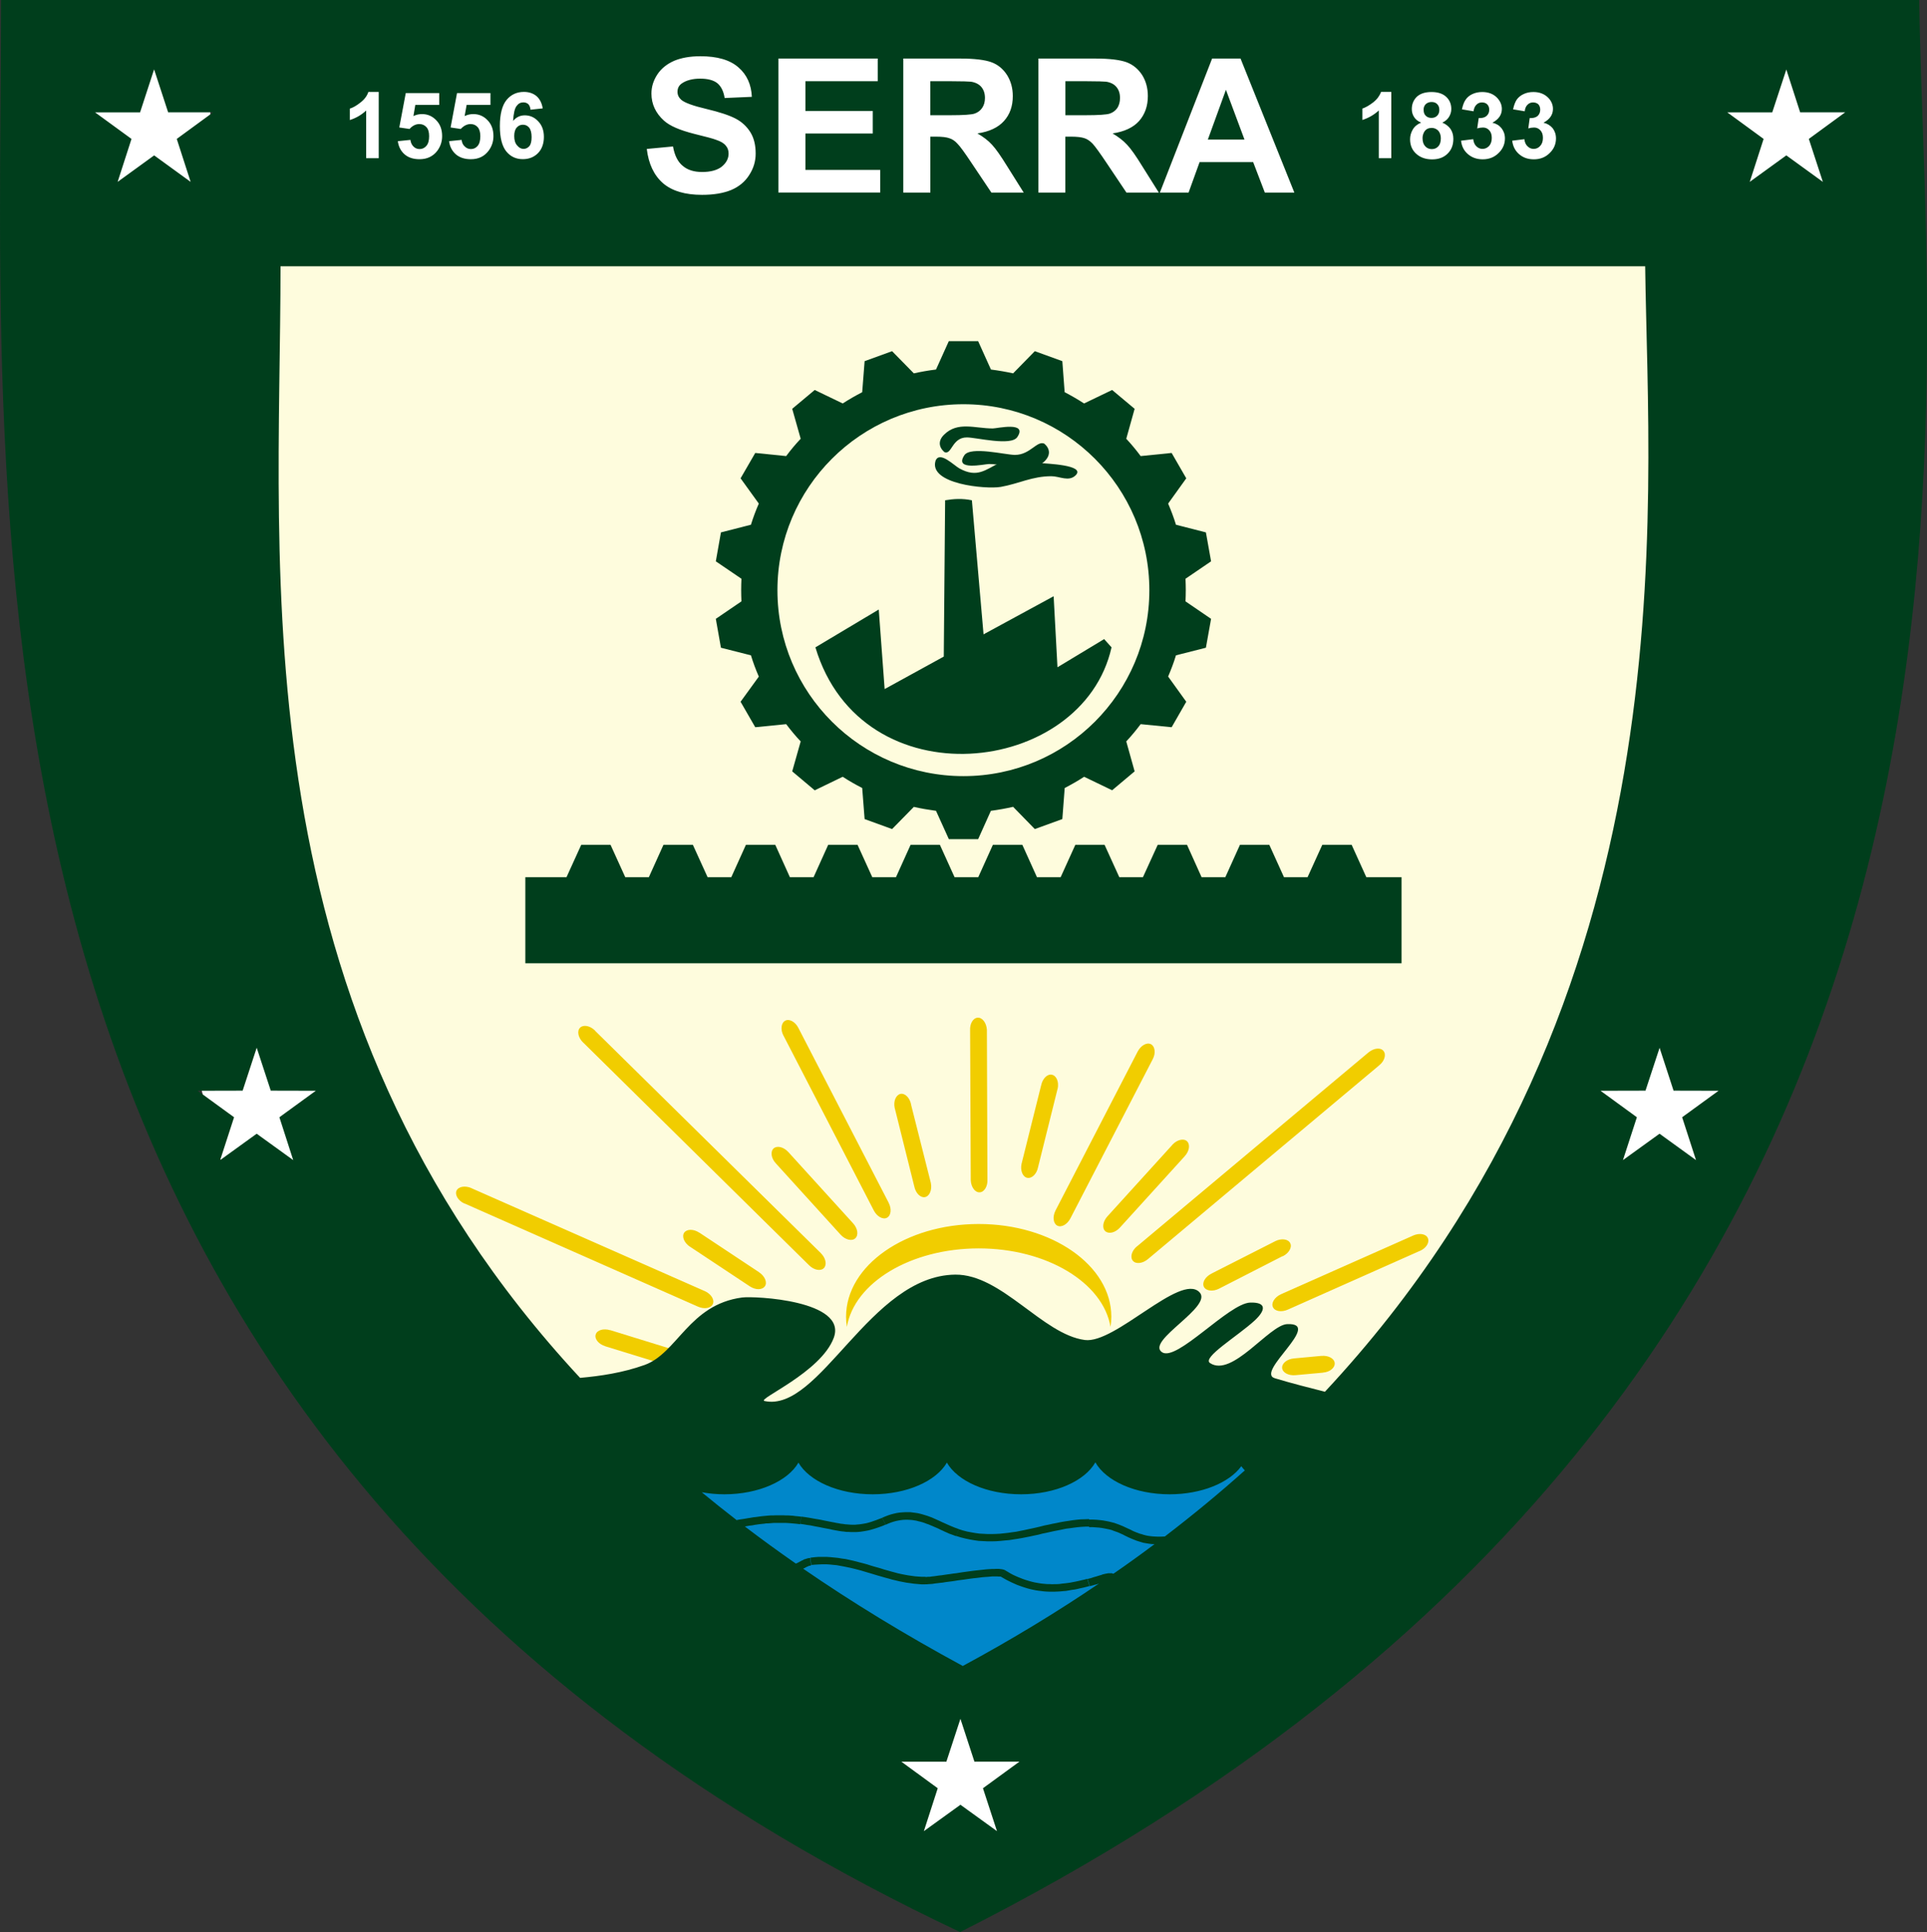
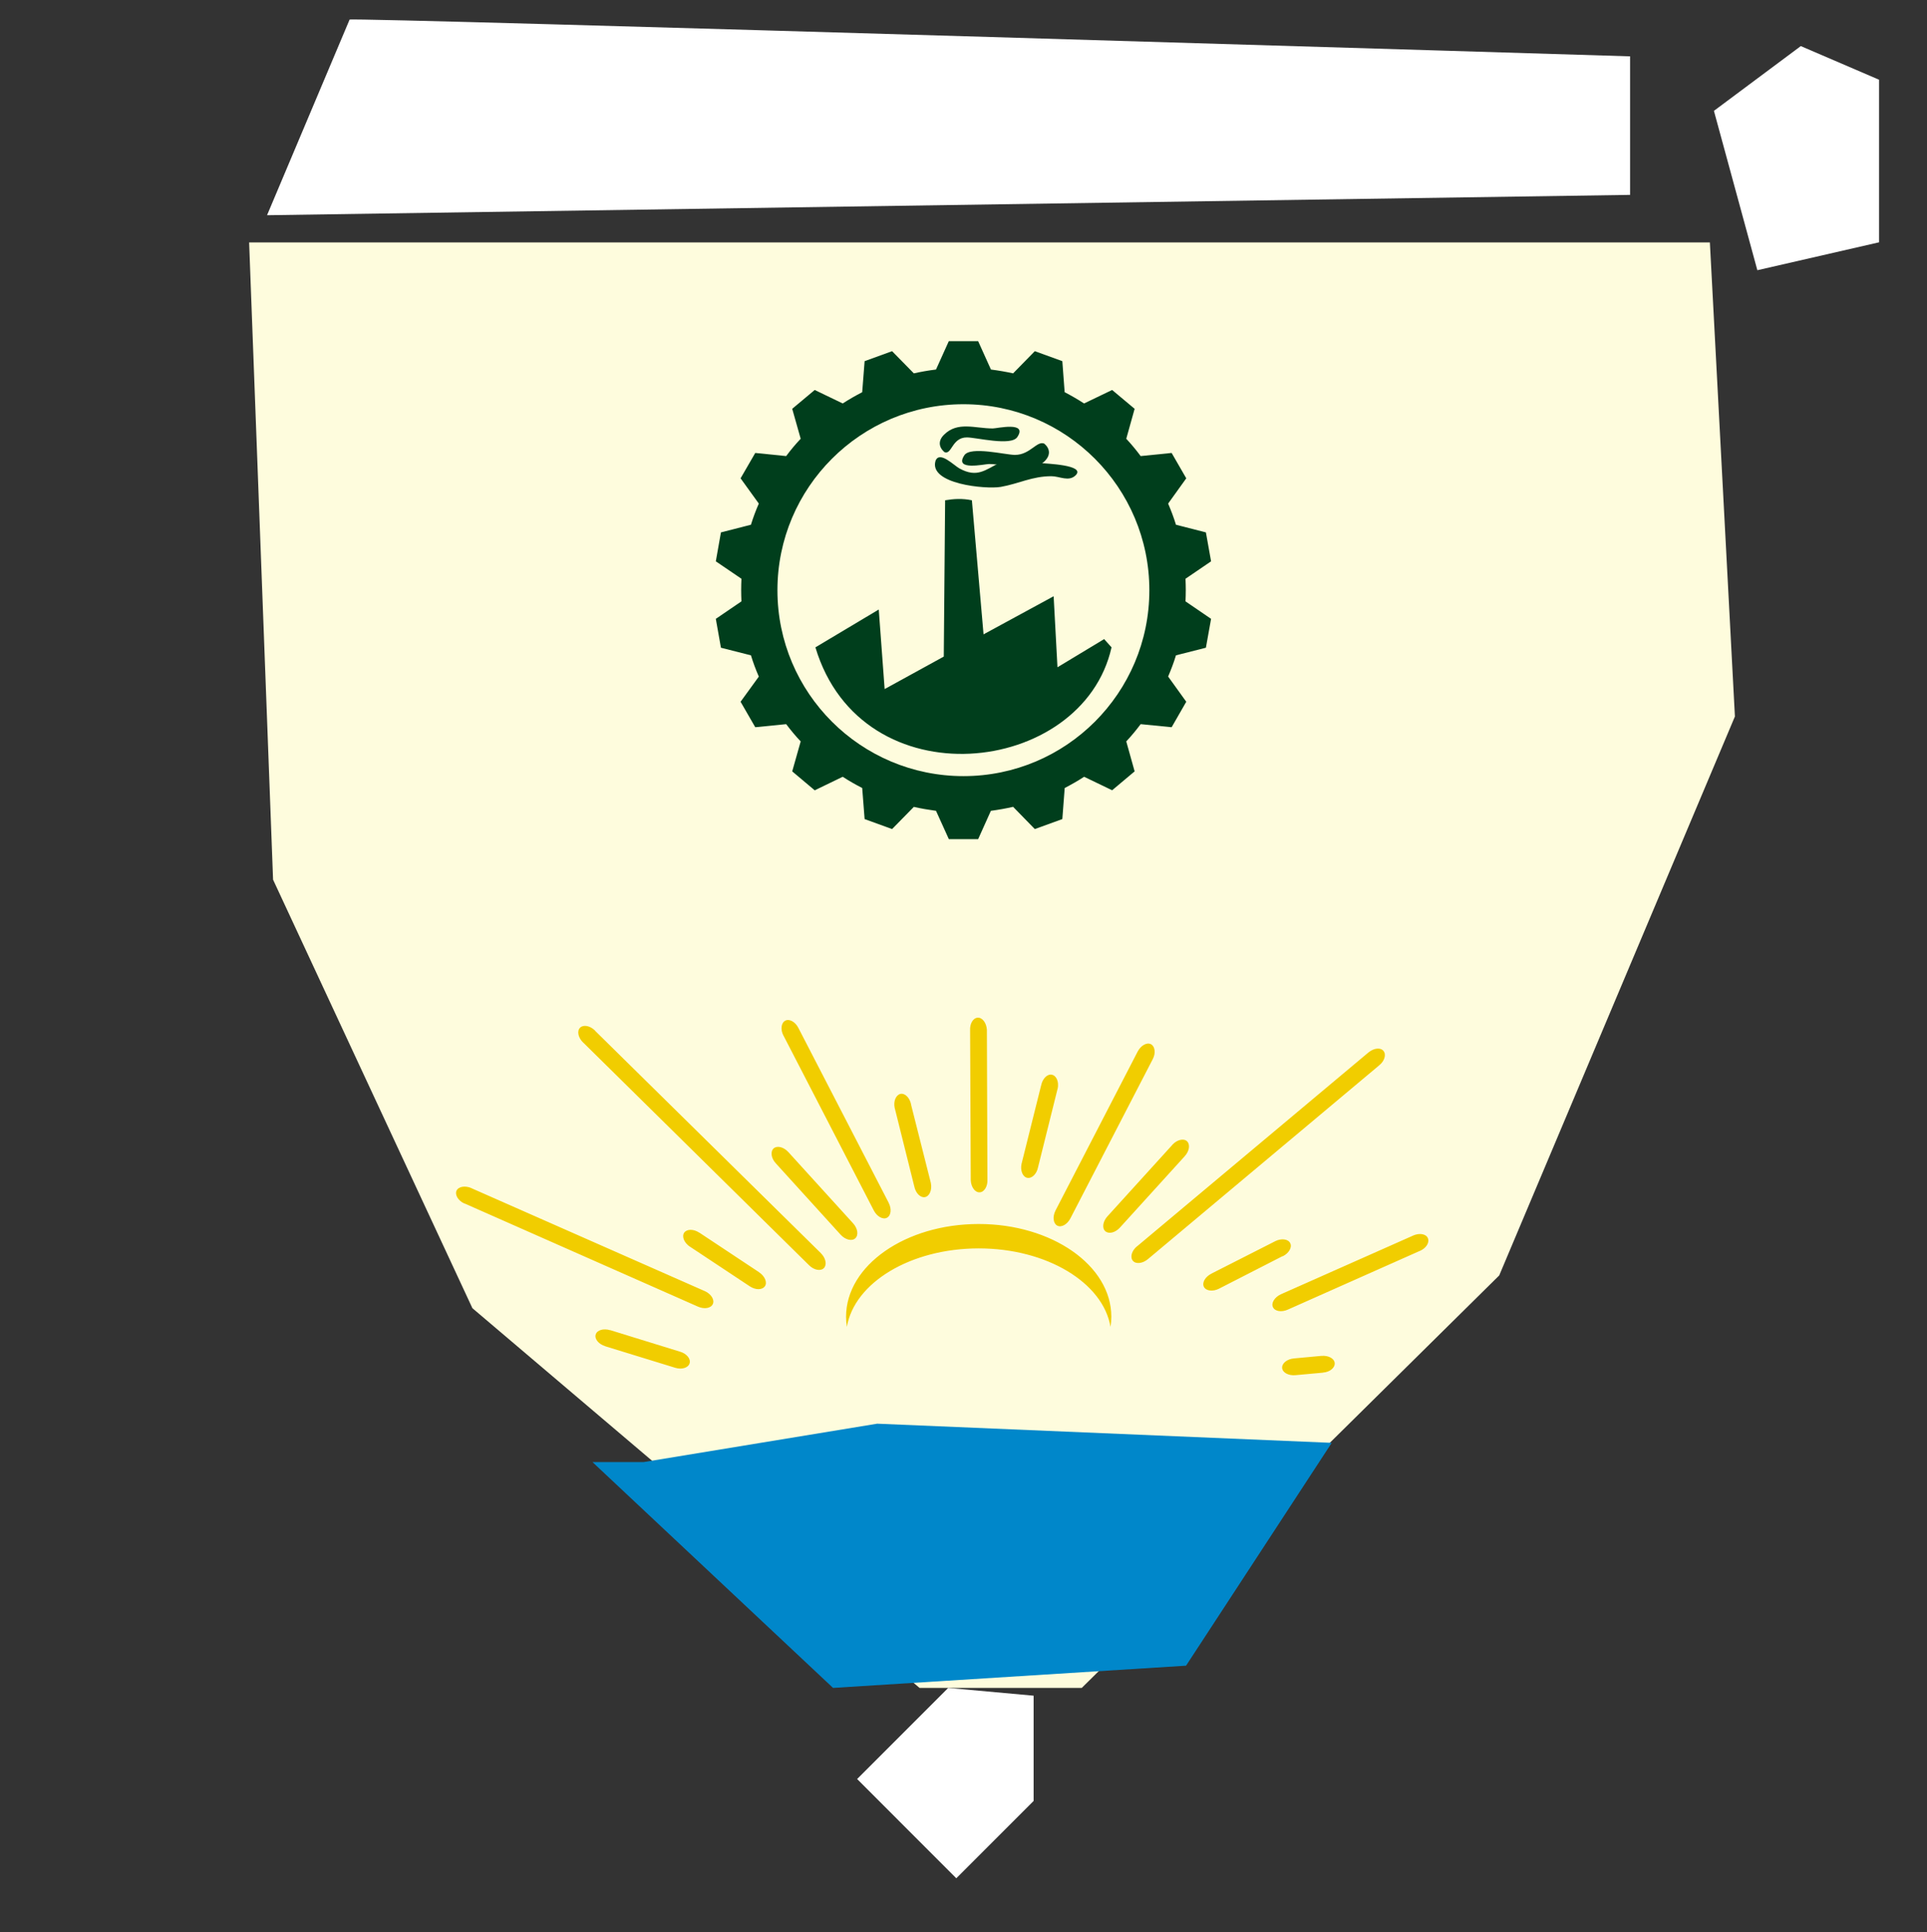
<svg xmlns="http://www.w3.org/2000/svg" id="Camada_2" viewBox="0 0 357.13 358">
  <rect x="0" y="0" width="357.13" height="358" fill="#333333" stroke="none" />
  <g id="Camada_1-2">
    <polygon points="46.17 44.92 50.61 163 87.55 242.4 170.42 312.76 200.48 312.76 277.85 236.33 321.53 132.76 316.89 44.92 46.17 44.92" style="fill:#fefcdd; fill-rule:evenodd; stroke-width:0px;" />
    <polygon points="119.3 270.91 162.57 263.8 246.81 267.35 219.81 308.64 154.39 312.76 109.8 270.91 119.3 270.91" style="fill:#0087ca; fill-rule:evenodd; stroke-width:0px;" />
-     <polygon points="307.39 187.12 291.29 199.12 299.34 228.66 321.89 223.48 321.89 193.35 307.39 187.12" style="fill:#fff; fill-rule:evenodd; stroke-width:0px;" />
    <polygon points="333.74 8.54 317.64 20.54 325.69 50.07 348.24 44.9 348.24 14.77 333.74 8.54" style="fill:#fff; fill-rule:evenodd; stroke-width:0px;" />
-     <polygon points="24.48 3.63 8.38 15.63 16.43 45.16 38.98 39.99 38.98 9.86 24.48 3.63" style="fill:#fff; fill-rule:evenodd; stroke-width:0px;" />
-     <polygon points="50.29 178.36 34.19 190.36 42.24 219.89 64.79 214.72 64.79 184.59 50.29 178.36" style="fill:#fff; fill-rule:evenodd; stroke-width:0px;" />
    <polygon points="175.73 312.76 158.85 329.64 177.23 348.03 191.56 333.7 191.56 314.2 175.73 312.76" style="fill:#fff; fill-rule:evenodd; stroke-width:0px;" />
-     <path d="M64.79,3.63c.43-.47,237.31,6.81,237.31,6.81v25.67l-252.61,3.77L64.79,3.63Z" style="fill:#fff; fill-rule:evenodd; stroke-width:0px;" />
+     <path d="M64.79,3.63c.43-.47,237.31,6.81,237.31,6.81v25.67l-252.61,3.77L64.79,3.63" style="fill:#fff; fill-rule:evenodd; stroke-width:0px;" />
    <path d="M181.39,226.8c13.56,0,24.57,7.69,24.57,17.17,0,.65-.05,1.28-.15,1.9-1.36-8.18-11.79-14.55-24.42-14.55s-23.06,6.36-24.44,14.55c-.1-.62-.15-1.26-.15-1.9.01-9.48,11-17.17,24.58-17.17M179.91,218.69c.06,1.28.8,2.29,1.66,2.24.85-.04,1.5-1.12,1.43-2.39l-.1-27.67v-.06c-.08-1.27-.83-2.28-1.69-2.24-.87.04-1.5,1.11-1.42,2.39v.06l.12,27.67ZM237.39,239.82c-1.17.54-1.84,1.61-1.48,2.38.36.79,1.59.99,2.77.46l24.42-10.86.06-.02c1.17-.5,1.82-1.58,1.46-2.37-.34-.79-1.58-.99-2.75-.46l-.06.03-24.42,10.84ZM239.79,251.71c-1.28.12-2.24.91-2.17,1.77.07.86,1.19,1.45,2.47,1.33l5.04-.46.07-.02c1.27-.09,2.23-.9,2.16-1.76-.07-.86-1.19-1.45-2.45-1.33h-.07s-5.05.47-5.05.47ZM224.48,236.01l11.81-6,.05-.03c1.15-.57,2.39-.4,2.77.36.4.77-.23,1.86-1.36,2.43h-.08s-11.78,6.03-11.78,6.03c-1.14.57-2.39.4-2.77-.35-.39-.77.23-1.86,1.37-2.44M195.61,224.32c-.58,1.14-.41,2.39.33,2.78.77.4,1.86-.22,2.44-1.35l15.23-29.44.02-.04c.61-1.14.42-2.39-.32-2.78-.77-.4-1.86.22-2.46,1.34l-.03.06-15.22,29.44ZM189.32,215.66l3.62-14.5.02-.06c.25-1.24,1.14-2.14,1.98-1.96.86.17,1.34,1.33,1.08,2.57l-.03.08-3.61,14.5c-.25,1.25-1.15,2.13-2.01,1.95-.83-.17-1.31-1.32-1.05-2.59M205.26,225.36c-.87.94-1.06,2.19-.42,2.77.65.58,1.86.28,2.72-.67l11.97-13.18.03-.04c.88-.95,1.05-2.19.42-2.78-.64-.58-1.85-.27-2.71.66l-.04.06-11.97,13.18ZM210.75,230.92l42.82-35.87.05-.04c1-.82,2.24-.95,2.77-.29.56.66.22,1.87-.77,2.66l-.05.05-42.84,35.89c-.97.81-2.23.95-2.77.3-.57-.67-.23-1.87.76-2.69h.02ZM130.66,239.25c1.16.54,1.8,1.6,1.45,2.38-.36.79-1.58,1-2.76.48l-43.22-19.1h-.06c-1.16-.52-1.81-1.63-1.46-2.39.36-.78,1.61-.97,2.75-.47l.05.03,43.24,19.07ZM126.04,250.46c1.23.36,2.02,1.34,1.76,2.16-.25.84-1.46,1.2-2.67.82l-12.91-3.97-.06-.03c-1.22-.37-2.01-1.36-1.76-2.16.24-.82,1.45-1.18,2.68-.8h.06l12.89,3.98ZM140.67,235.73l-11.03-7.31-.05-.02c-1.08-.71-2.32-.68-2.8.02-.47.73.02,1.88,1.08,2.59l.06.03,11.03,7.31c1.08.71,2.31.7,2.81-.03.46-.7-.02-1.87-1.1-2.58M164.69,222.86c.59,1.14.46,2.38-.32,2.79-.76.38-1.86-.24-2.44-1.38l-16.69-32.31-.04-.06c-.59-1.12-.44-2.37.34-2.78.75-.39,1.86.22,2.43,1.36l.03.06,16.69,32.31ZM172.52,219.23c.24,1.26-.24,2.42-1.1,2.59-.81.16-1.71-.71-1.97-1.96l-3.62-14.51-.02-.06c-.27-1.25.24-2.41,1.08-2.6.84-.16,1.72.72,1.97,1.98v.06s3.66,14.49,3.66,14.49ZM158.11,226.68l-11.98-13.18-.03-.03c-.86-.95-2.08-1.24-2.72-.68-.64.59-.47,1.84.4,2.76l.05.06,11.97,13.18c.85.93,2.07,1.24,2.7.67.65-.59.47-1.83-.39-2.78M152.16,232.23l-41.86-41.22v-.02l-.05-.06c-.91-.88-2.13-1.11-2.75-.5-.61.62-.35,1.84.56,2.74l.06.04,41.83,41.24c.91.9,2.14,1.13,2.74.52.6-.62.35-1.86-.55-2.75h.01Z" style="fill:#f1cd00; fill-rule:evenodd; stroke-width:0px;" />
-     <path d="M.19,0h355.5c1.02,79.44,25.79,255.25-177.75,358C-12.78,267.96.19,101.57.19,0M177.99,318.47l2.6,7.95h8.34s-6.76,4.93-6.76,4.93l2.6,7.95-6.77-4.89-6.78,4.89,2.57-7.95-6.74-4.92h8.34s2.61-7.96,2.61-7.96ZM307.57,194.15l2.59,7.94,8.34.02-6.75,4.91,2.57,7.94-6.76-4.89-6.78,4.89,2.58-7.94-6.74-4.91,8.34-.02,2.61-7.94ZM47.58,194.15l2.6,7.94,8.35.02-6.75,4.91,2.56,7.94-6.77-4.89-6.77,4.89,2.58-7.94-6.75-4.91,8.34-.02,2.6-7.94ZM331.05,12.85l2.57,7.96h8.35s-6.74,4.93-6.74,4.93l2.6,7.96-6.77-4.91-6.78,4.91,2.57-7.96-6.73-4.92h8.33s2.62-7.97,2.62-7.97ZM28.56,12.85l2.6,7.96h8.34s-6.74,4.93-6.74,4.93l2.57,7.96-6.76-4.91-6.77,4.91,2.57-7.96-6.75-4.92h8.34s2.6-7.97,2.6-7.97ZM70.2,29.31h-2.34v-8.83c-.86.8-1.86,1.4-3.03,1.76v-2.11c.61-.19,1.27-.57,1.98-1.14.73-.56,1.21-1.21,1.46-1.95h1.92v12.27ZM73.73,26.16l2.33-.24c.07.53.26.94.59,1.25.32.31.68.45,1.12.45.49,0,.9-.19,1.24-.58.36-.41.52-1,.52-1.81,0-.74-.16-1.32-.51-1.68-.34-.37-.76-.56-1.32-.56-.65,0-1.27.31-1.8.91l-1.9-.28,1.2-6.37h6.2v2.19h-4.43l-.35,2.07c.51-.26,1.04-.37,1.59-.37,1.03,0,1.9.37,2.63,1.13.73.74,1.1,1.72,1.1,2.95,0,1-.29,1.88-.87,2.69-.81,1.07-1.91,1.59-3.32,1.59-1.11,0-2.04-.28-2.74-.88-.72-.62-1.14-1.42-1.28-2.46M83.21,26.16l2.34-.24c.06.53.25.94.61,1.25.32.31.7.45,1.12.45.49,0,.9-.19,1.24-.58.34-.41.5-1,.5-1.81,0-.74-.17-1.32-.5-1.68-.33-.37-.77-.56-1.31-.56-.65,0-1.27.31-1.82.91l-1.88-.28,1.19-6.37h6.2v2.19h-4.42l-.37,2.07c.53-.26,1.05-.37,1.61-.37,1.03,0,1.91.37,2.63,1.13.73.74,1.1,1.72,1.1,2.95,0,1-.29,1.88-.88,2.69-.8,1.07-1.89,1.59-3.3,1.59-1.12,0-2.04-.28-2.76-.88-.71-.62-1.15-1.42-1.28-2.46M100.6,20.08l-2.28.25c-.04-.45-.19-.8-.41-1.03-.24-.22-.55-.33-.93-.33-.5,0-.92.22-1.24.67-.35.44-.56,1.36-.65,2.77.58-.69,1.3-1.04,2.17-1.04.96,0,1.81.37,2.5,1.12.7.74,1.04,1.69,1.04,2.88s-.35,2.25-1.09,3c-.74.75-1.68,1.12-2.82,1.12-1.24,0-2.26-.46-3.05-1.42-.78-.96-1.2-2.52-1.2-4.71s.42-3.85,1.25-4.85c.82-.99,1.9-1.48,3.21-1.48.93,0,1.7.26,2.32.77.61.53,1,1.28,1.16,2.28h0ZM95.3,25.19c0,.76.17,1.35.53,1.75.35.43.75.65,1.19.65s.8-.18,1.1-.53c.27-.33.4-.88.4-1.66s-.15-1.36-.45-1.75c-.31-.37-.7-.54-1.16-.54s-.84.17-1.14.52c-.31.34-.47.88-.47,1.57M257.85,29.31h-2.32v-8.84c-.87.8-1.87,1.38-3.04,1.76v-2.11c.62-.21,1.28-.6,1.99-1.14.72-.56,1.2-1.22,1.48-1.95h1.89v12.27ZM263.36,22.71c-.6-.25-1.05-.61-1.31-1.06-.28-.44-.4-.93-.4-1.45,0-.91.32-1.68.94-2.28.63-.58,1.54-.87,2.71-.87s2.06.29,2.7.87c.66.6.97,1.37.97,2.28,0,.54-.16,1.05-.45,1.5-.28.44-.71.79-1.22,1.02.65.27,1.17.67,1.54,1.19.33.52.51,1.11.51,1.81,0,1.13-.34,2.04-1.07,2.75-.71.71-1.67,1.06-2.87,1.06-1.11,0-2.04-.3-2.76-.88-.88-.7-1.32-1.64-1.32-2.85,0-.64.17-1.24.5-1.8.32-.56.84-.99,1.55-1.28M263.84,20.35c0,.47.12.84.4,1.1.26.26.6.4,1.05.4s.8-.14,1.06-.41c.27-.27.4-.61.4-1.08s-.13-.79-.39-1.06c-.26-.28-.62-.4-1.05-.4s-.8.14-1.08.4c-.26.27-.4.6-.4,1.06M263.64,25.58c0,.66.15,1.14.48,1.51.34.37.74.54,1.24.54s.88-.17,1.21-.52c.31-.35.46-.84.46-1.5,0-.57-.17-1.04-.47-1.39-.33-.34-.75-.52-1.22-.52-.59,0-1.02.22-1.3.59-.26.4-.4.83-.4,1.28M270.77,26.07l2.26-.28c.07.58.27,1.03.59,1.32.31.31.69.48,1.12.48.5,0,.9-.19,1.25-.56.32-.36.48-.86.48-1.48s-.15-1.05-.46-1.4-.71-.52-1.15-.52c-.3,0-.66.04-1.09.17l.28-1.92c.62.03,1.11-.1,1.45-.39.34-.3.5-.69.5-1.17,0-.41-.13-.74-.38-.99-.23-.23-.56-.35-.97-.35s-.74.14-1.02.42c-.29.28-.46.67-.54,1.22l-2.15-.36c.17-.76.38-1.36.69-1.79.28-.44.72-.79,1.25-1.04.56-.26,1.17-.38,1.83-.38,1.15,0,2.09.37,2.77,1.09.56.6.86,1.29.86,2.05,0,1.07-.58,1.92-1.76,2.55.71.16,1.27.49,1.69,1.01.41.53.64,1.15.64,1.91,0,1.05-.41,1.97-1.19,2.71-.78.77-1.76,1.15-2.93,1.15-1.1,0-2.01-.33-2.74-.96-.74-.63-1.16-1.46-1.27-2.48M280.25,26.07l2.26-.28c.06.58.27,1.03.59,1.32.31.31.69.48,1.13.48.48,0,.9-.19,1.22-.56.34-.36.5-.86.5-1.48s-.15-1.05-.47-1.4c-.31-.34-.7-.52-1.16-.52-.28,0-.65.04-1.08.17l.26-1.92c.63.03,1.12-.1,1.47-.39.32-.3.48-.69.48-1.17,0-.41-.12-.74-.35-.99-.25-.23-.58-.35-.99-.35-.39,0-.73.14-1.01.42-.29.28-.47.67-.52,1.22l-2.16-.36c.16-.76.39-1.36.67-1.79.31-.44.74-.79,1.28-1.04.55-.26,1.14-.38,1.82-.38,1.14,0,2.07.37,2.77,1.09.57.6.85,1.29.85,2.05,0,1.07-.59,1.92-1.76,2.55.71.16,1.25.49,1.7,1.01.4.53.62,1.15.62,1.91,0,1.05-.4,1.97-1.18,2.71-.77.77-1.76,1.15-2.91,1.15s-2.03-.33-2.75-.96c-.73-.63-1.15-1.46-1.27-2.48M119.85,27.6l4.88-.46c.28,1.63.88,2.84,1.79,3.58.9.78,2.1,1.15,3.63,1.15s2.82-.34,3.65-1.02c.81-.68,1.23-1.48,1.23-2.4,0-.58-.17-1.07-.53-1.48-.34-.43-.93-.78-1.8-1.07-.58-.23-1.91-.57-4.01-1.09-2.69-.68-4.57-1.48-5.65-2.47-1.51-1.36-2.31-3.04-2.31-5,0-1.27.37-2.44,1.1-3.55.71-1.08,1.75-1.92,3.1-2.52,1.35-.56,2.96-.85,4.88-.85,3.12,0,5.47.68,7.04,2.06,1.57,1.35,2.39,3.19,2.49,5.46l-5.04.22c-.2-1.28-.68-2.19-1.36-2.75-.71-.56-1.78-.84-3.18-.84s-2.6.31-3.43.91c-.52.37-.77.89-.77,1.54,0,.58.25,1.08.72,1.49.63.53,2.17,1.1,4.61,1.67,2.44.58,4.24,1.17,5.43,1.79,1.17.61,2.07,1.45,2.75,2.53.66,1.06.98,2.38.98,3.95,0,1.42-.39,2.74-1.19,3.97-.78,1.25-1.92,2.18-3.34,2.78-1.45.6-3.26.9-5.4.9-3.15,0-5.56-.71-7.24-2.15-1.68-1.47-2.68-3.58-3.01-6.36M144.26,35.68V10.85h18.41v4.2h-13.4v5.51h12.48v4.18h-12.48v6.74h13.86v4.19h-18.86ZM167.4,35.68V10.85h10.57c2.63,0,4.57.24,5.77.68,1.2.44,2.17,1.24,2.9,2.38.71,1.14,1.06,2.44,1.06,3.89,0,1.87-.53,3.4-1.64,4.63-1.08,1.2-2.73,1.98-4.92,2.29,1.11.64,2.01,1.33,2.7,2.09.71.75,1.64,2.09,2.84,4.03l3.04,4.84h-5.99l-3.62-5.4c-1.29-1.95-2.16-3.14-2.66-3.65-.46-.51-.96-.85-1.52-1.02-.51-.19-1.35-.29-2.51-.29h-1v10.36h-5.03ZM172.42,21.35h3.7c2.4,0,3.9-.1,4.5-.3.59-.2,1.07-.56,1.4-1.05.35-.51.52-1.11.52-1.85,0-.84-.23-1.51-.67-2.04-.44-.51-1.08-.84-1.91-.97-.4-.04-1.61-.09-3.65-.09h-3.9v6.3ZM192.45,35.68V10.85h10.55c2.65,0,4.57.24,5.78.68,1.18.44,2.16,1.24,2.9,2.38.71,1.14,1.05,2.44,1.05,3.89,0,1.87-.55,3.4-1.63,4.63-1.08,1.2-2.74,1.98-4.91,2.29,1.08.64,1.98,1.33,2.68,2.09.72.75,1.66,2.09,2.85,4.03l3.04,4.84h-6l-3.62-5.4c-1.3-1.95-2.17-3.14-2.64-3.65-.49-.51-.98-.85-1.51-1.02-.54-.19-1.38-.29-2.52-.29h-1.03v10.36h-5ZM197.45,21.35h3.71c2.4,0,3.91-.1,4.51-.3.6-.2,1.07-.56,1.41-1.05.32-.51.49-1.11.49-1.85,0-.84-.22-1.51-.67-2.04-.42-.51-1.07-.84-1.88-.97-.4-.04-1.61-.09-3.65-.09h-3.92v6.3ZM239.88,35.68h-5.47l-2.16-5.64h-9.93l-2.04,5.64h-5.32l9.68-24.83h5.27l9.97,24.83ZM230.64,25.86l-3.44-9.22-3.35,9.22h6.79ZM185.51,292.18l.84-1.17.47.27.45.27.47.25.45.21.46.2.47.19.44.17.45.16.45.14.44.13.46.12.43.1.46.08.46.08.44.06.44.04.48.04h.44s.48.03.48.03l.46-.02h.46s.48-.03.48-.03l.48-.07.52-.05.48-.06.49-.07.51-.1.52-.1.51-.11.55-.13.54-.12.55-.15.43,1.33-.59.16-.56.14-.57.12-.54.13-.54.11-.54.07-.55.1-.52.09-.52.04-.54.05-.51.03-.51.02h-1.03l-.51-.02-.5-.04-.49-.06-.51-.06-.51-.08-.48-.1-.5-.11-.49-.13-.49-.15-.49-.16-.49-.17-.49-.18-.5-.22-.51-.23-.47-.23-.5-.25-.49-.28-.51-.29ZM171.5,293.6v-1.4h.22s.26-.03.26-.03h.33s.39-.06.39-.06l.4-.04.44-.06.45-.07.5-.05.53-.08.53-.08.55-.07.57-.09.56-.06.61-.1.59-.09.59-.08.58-.08.59-.08.57-.07.56-.06.54-.06.55-.06.49-.05.51-.03.44-.03h.44s.4-.02.4-.02h.4s.32.04.32.04l.33.04.32.08.3.13-.84,1.17-.09-.02-.19-.02h-.24s-.31-.02-.31-.02h-.75s-.42.04-.42.04l-.45.04-.49.03-.5.04-.55.07-.56.07-.53.05-.6.08-.59.08-.59.09-.56.07-.6.08-.59.1-.57.08-.55.07-.55.07-.52.09-.5.05-.48.06-.46.05-.42.07-.39.03-.36.02-.31.03h-.3ZM150.37,290.01l-.19-1.38.78-.09.73-.06h.76s.73,0,.73,0l.73.05.71.07.7.07.7.12.69.09.69.15.67.15.65.16.67.18.63.16.66.18.65.21.63.19.65.18.63.18.62.2.64.18.63.18.64.17.62.17.64.14.61.12.64.12.63.09.65.09.63.05.64.04h.67v1.4h-.71s-.71-.06-.71-.06l-.7-.06-.7-.1-.68-.09-.67-.13-.68-.13-.66-.16-.65-.15-.65-.19-.64-.17-.66-.19-.64-.18-.63-.19-.62-.19-.65-.19-.64-.19-.63-.19-.64-.17-.63-.16-.66-.16-.62-.13-.65-.13-.65-.12-.65-.12-.65-.06-.67-.07-.65-.04h-.67l-.69.03-.72.04-.69.06ZM150.37,290.01h.1s-.1,0-.1,0ZM177.18,284.65l.53-1.3.77.24.77.2.79.15.75.13.76.1.76.04.76.04h.74l.75-.02.76-.04.76-.08.74-.08.74-.11.76-.1.74-.15.76-.15.73-.16.76-.16.73-.16.76-.18.73-.19.76-.15.76-.17.74-.14.75-.16.75-.13.75-.11.76-.12.75-.09.76-.07.77-.02.76-.03v1.4h-.69s-.72.04-.72.04l-.7.06-.72.09-.71.1-.74.09-.71.15-.74.15-.73.14-.73.16-.76.17-.74.15-.75.2-.74.15-.77.17-.76.15-.77.15-.77.13-.78.12-.77.12-.8.07-.79.08-.8.06-.8.02h-.82l-.82-.04-.81-.04-.84-.12-.82-.14-.85-.18-.86-.22-.85-.26ZM164.12,282.5l-.64-1.25h-.03l.59-.25.54-.21.55-.18.54-.14.53-.12.53-.08.51-.04.51-.03h.97s.46.06.46.06l.47.06.46.07.43.1.45.12.42.13.43.13.42.15.41.15.41.18.38.17.4.18.4.18.37.18.4.17.37.17.38.17.39.17.39.16.36.15.4.14.4.15-.53,1.3-.4-.15-.43-.16-.43-.15-.37-.17-.42-.18-.38-.18-.4-.18-.4-.2-.37-.17-.39-.16-.38-.17-.37-.15-.37-.16-.37-.12-.38-.15-.4-.13-.37-.1-.38-.09-.37-.1-.38-.06-.4-.06-.41-.03-.4-.02h-.42l-.42.02-.42.05-.43.07-.45.09-.48.13-.46.15-.49.19-.5.22h-.01ZM164.14,282.5h-.01M148.29,282.41l.23-1.39.67.09.65.1.62.11.59.11.57.09.55.1.51.11.5.1.46.09.49.1.45.08.42.09.44.07.4.08.41.04.37.06.4.03.39.03.37.02h.76s.39-.04.39-.04l.39-.03.41-.06.41-.07.44-.08.45-.12.43-.13.49-.17.49-.17.51-.2.55-.2.64,1.25-.59.25-.56.2-.54.19-.51.16-.51.15-.51.13-.46.09-.49.08-.46.07-.43.04-.45.03h-.88l-.45-.03h-.42s-.43-.06-.43-.06l-.42-.04-.44-.06-.43-.08-.45-.08-.43-.08-.46-.11-.48-.09-.48-.09-.51-.1-.49-.1-.56-.1-.53-.1-.57-.12-.6-.08-.63-.11-.67-.09h0ZM136.56,281.65l.33-.06.35-.06.36-.05.34-.05.35-.06.34-.06.35-.05.34-.06.35-.06.34-.03.37-.05.36-.05.35-.05.38-.04.36-.03.38-.04.38-.03.38-.02h.41s.42-.02.42-.02h.42s.42,0,.42,0h.45s.45.02.45.02h.44s.49.03.49.03l.48.03.51.07.5.04.54.07-.23,1.39-.49-.06-.49-.05-.46-.04-.47-.04-.46-.03-.42-.02h-.43s-.42,0-.42,0h-1.15s-.39.03-.39.03l-.37.03-.4.03h-.35s-.35.06-.35.06l-.35.03-.35.04-.34.04-.34.05-.35.05-.33.07-.35.05-.34.03-.35.07-.34.06-.14.02c3.05,2.32,6.19,4.61,9.46,6.88h.02s.07-.05.07-.05l.07-.03.09-.02.07-.04.07-.05.07-.03.08-.04.09-.03.07-.06.07-.04.11-.04.08-.05.07-.04.1-.06.11-.03.09-.04.08-.06.09-.06.12-.03.09-.03.11-.03.11-.03.1-.04.1-.03.13-.03.12-.02.12-.02h.14s.19,1.37.19,1.37h-.07l-.06.03h-.06s-.04.03-.04.03l-.11.02h-.06l-.06.04-.06.03-.06.02-.09.03-.07.04-.06.03-.06.02-.08.04-.08.04-.07.05-.07.04-.08.04-.11.04-.08.05-.04.02c9.01,6.2,18.84,12.21,29.58,18.02,9.04-4.88,17.45-9.99,25.25-15.28l-.09.03-.22.08-.26.08-.28.06-.28.09-.29.07-.33.1-.43-1.33h0s.3-.09.3-.09l.31-.07.28-.09.25-.09.25-.07.23-.06.21-.07.2-.06.2-.06.15-.05.19-.04.13-.06.17-.06.12-.03.14-.03.13-.03.12-.03.13-.02.12-.02.12-.03.13-.02h.71s.1.06.1.06l.13.02h.04c2.6-1.79,5.13-3.62,7.6-5.47l-.55-.02-.53-.07-.49-.08-.47-.08-.45-.13-.42-.13-.41-.13-.38-.15-.38-.15-.38-.16-.34-.15-.35-.17-.34-.16-.33-.18-.34-.15-.35-.16-.35-.15-.35-.12-.37-.13-.38-.15-.42-.11-.44-.09-.46-.09-.5-.09-.53-.07-.56-.04-.61-.04h-.65v-1.4h.7l.67.03.62.06.6.07.55.1.52.1.52.13.45.11.45.16.42.15.4.16.39.16.36.17.35.16.37.17.33.15.34.18.31.14.34.14.35.13.34.13.37.1.37.12.38.1.39.08.42.06.46.05.49.03.53.02h.53s.61-.03.61-.03h.11c5.24-4.01,10.18-8.09,14.83-12.25-.24-.25-.46-.51-.66-.77-2.23,3.06-7.35,5.2-13.28,5.2-6.4,0-11.82-2.49-13.76-5.92-1.95,3.43-7.36,5.92-13.77,5.92s-11.79-2.47-13.75-5.87c-1.97,3.4-7.37,5.87-13.75,5.87s-11.79-2.47-13.76-5.87c-1.95,3.4-7.38,5.87-13.73,5.87-1.46,0-2.87-.14-4.19-.38,2.12,1.75,4.29,3.48,6.53,5.21M51.99,49.34c0,56.64-8.25,137.33,55.52,205.97,3.79-.34,7.89-.94,11.95-2.39,6.08-2.18,8.23-11.19,18.07-12.5,2.29-.3,19.56.53,16.99,7.47-2.38,6.42-14.33,11.38-12.83,11.71,10.28,2.2,19.53-23.27,35.36-23.42,8.59-.08,16.19,11.08,23.99,12.11,5.61.77,17.67-12.4,21.23-8.88,2.72,2.67-10.02,9.05-6.91,11.15,2.74,1.82,12.36-9.07,16.34-9.2,3.06-.09,2.91,1.39.82,3.33-3.16,2.9-9.78,6.85-8.27,7.87,4.11,2.75,10.97-7.07,14.3-7.21,6.78-.3-6,8.92-2.28,10.03,3.24.98,6.38,1.76,9.28,2.5,68.15-73.05,59.92-163.37,59.35-208.54H51.99Z" style="fill:#003e1c; fill-rule:evenodd; stroke-width:0px;" />
    <path d="M183.64,68.47c1.4.18,2.76.41,4.12.71l4.02-4.11,5.1,1.85.43,5.75c1.25.65,2.45,1.34,3.6,2.09l5.2-2.5,4.17,3.49-1.55,5.55c.94,1.01,1.84,2.09,2.67,3.21l5.74-.58,2.71,4.7-3.36,4.68c.54,1.27,1.05,2.59,1.45,3.92l5.55,1.42.96,5.36-4.74,3.23c.03.7.05,1.4.05,2.11s-.02,1.38-.05,2.08l4.74,3.24-.96,5.35-5.55,1.41c-.4,1.34-.91,2.66-1.45,3.93l3.36,4.67-2.71,4.72-5.74-.57c-.83,1.11-1.73,2.19-2.67,3.2l1.55,5.55-4.17,3.5-5.19-2.5c-1.15.75-2.36,1.44-3.6,2.08l-.44,5.76-5.1,1.85-4.02-4.12c-1.36.31-2.71.55-4.12.74l-2.36,5.25h-5.43l-2.38-5.25c-1.39-.19-2.75-.42-4.11-.73l-4.03,4.11-5.09-1.85-.45-5.76c-1.24-.63-2.46-1.33-3.61-2.08l-5.19,2.51-4.17-3.51,1.57-5.55c-.96-1.01-1.84-2.08-2.69-3.2l-5.73.57-2.72-4.72,3.38-4.66c-.56-1.28-1.05-2.6-1.46-3.94l-5.56-1.41-.95-5.35,4.75-3.24c-.03-.71-.05-1.4-.05-2.08,0-.71.02-1.41.05-2.11l-4.75-3.23.95-5.36,5.56-1.42c.41-1.33.9-2.65,1.46-3.92l-3.38-4.68,2.72-4.7,5.73.58c.83-1.12,1.73-2.2,2.69-3.21l-1.57-5.55,4.17-3.49,5.19,2.5c1.15-.75,2.37-1.44,3.61-2.09l.45-5.75,5.09-1.85,4.03,4.11c1.35-.3,2.71-.54,4.11-.71l2.37-5.25h5.44l2.37,5.25ZM178.56,74.9c-19.02,0-34.48,15.43-34.48,34.47s15.46,34.44,34.48,34.44,34.45-15.42,34.45-34.44-15.43-34.47-34.45-34.47" style="fill:#003e1c; fill-rule:evenodd; stroke-width:0px;" />
-     <polygon points="97.36 162.54 104.99 162.54 107.72 156.54 113.15 156.54 115.88 162.54 120.25 162.54 122.96 156.54 128.41 156.54 131.14 162.54 135.53 162.54 138.24 156.54 143.68 156.54 146.39 162.54 150.78 162.54 153.49 156.54 158.93 156.54 161.66 162.54 166.05 162.54 168.76 156.54 174.19 156.54 176.91 162.54 181.3 162.54 184.01 156.54 189.47 156.54 192.18 162.54 196.57 162.54 199.29 156.54 204.71 156.54 207.44 162.54 211.82 162.54 214.56 156.54 219.99 156.54 222.69 162.54 227.09 162.54 229.8 156.54 235.24 156.54 237.96 162.54 242.33 162.54 245.06 156.54 250.5 156.54 253.22 162.54 259.75 162.54 259.75 178.49 97.36 178.49 97.36 162.54" style="fill:#003e1c; fill-rule:evenodd; stroke-width:0px;" />
    <path d="M151.12,119.95l11.74-7.01,1.09,14.74,10.96-6.02.25-28.96c1.59-.27,3.19-.37,4.96,0l2.16,24.84,12.99-7.06.71,13.16,8.65-5.22,1.37,1.53c-5.35,23.93-46.3,28.61-54.88,0" style="fill:#003e1c; fill-rule:evenodd; stroke-width:0px;" />
    <path d="M175.01,83.76c-1.05-.93-1.16-2.11-.06-3.2,2.53-2.53,5.73-1.17,9.05-1.17.78,0,6.51-1.36,4.54,1.59-1.12,1.73-7.63.07-9.35.07-2.82,0-2.78,3.36-4.19,2.71" style="fill:#003e1c; fill-rule:evenodd; stroke-width:0px;" />
    <path d="M173.39,85.36c-1.34,4.33,9.28,5.33,12.08,4.86,3.35-.59,5.8-1.98,9.39-1.98,1.5,0,3.22,1.08,4.49-.17,1.97-1.97-5.81-2.15-6.4-2.27-2.81-.77-5.02-1.38-7.77,0-2.56,1.25-4.08,2.8-7.35,1.01-1.06-.58-3.68-3.31-4.44-1.45" style="fill:#003e1c; fill-rule:evenodd; stroke-width:0px;" />
    <path d="M193.56,82.22c1.05.93,1.16,2.1.08,3.2-2.54,2.52-7.02.56-10.35.56-.81,0-6.53,1.34-4.57-1.62,1.14-1.73,7.64-.07,9.38-.07,2.84,0,4.08-2.73,5.47-2.07" style="fill:#003e1c; fill-rule:evenodd; stroke-width:0px;" />
  </g>
</svg>